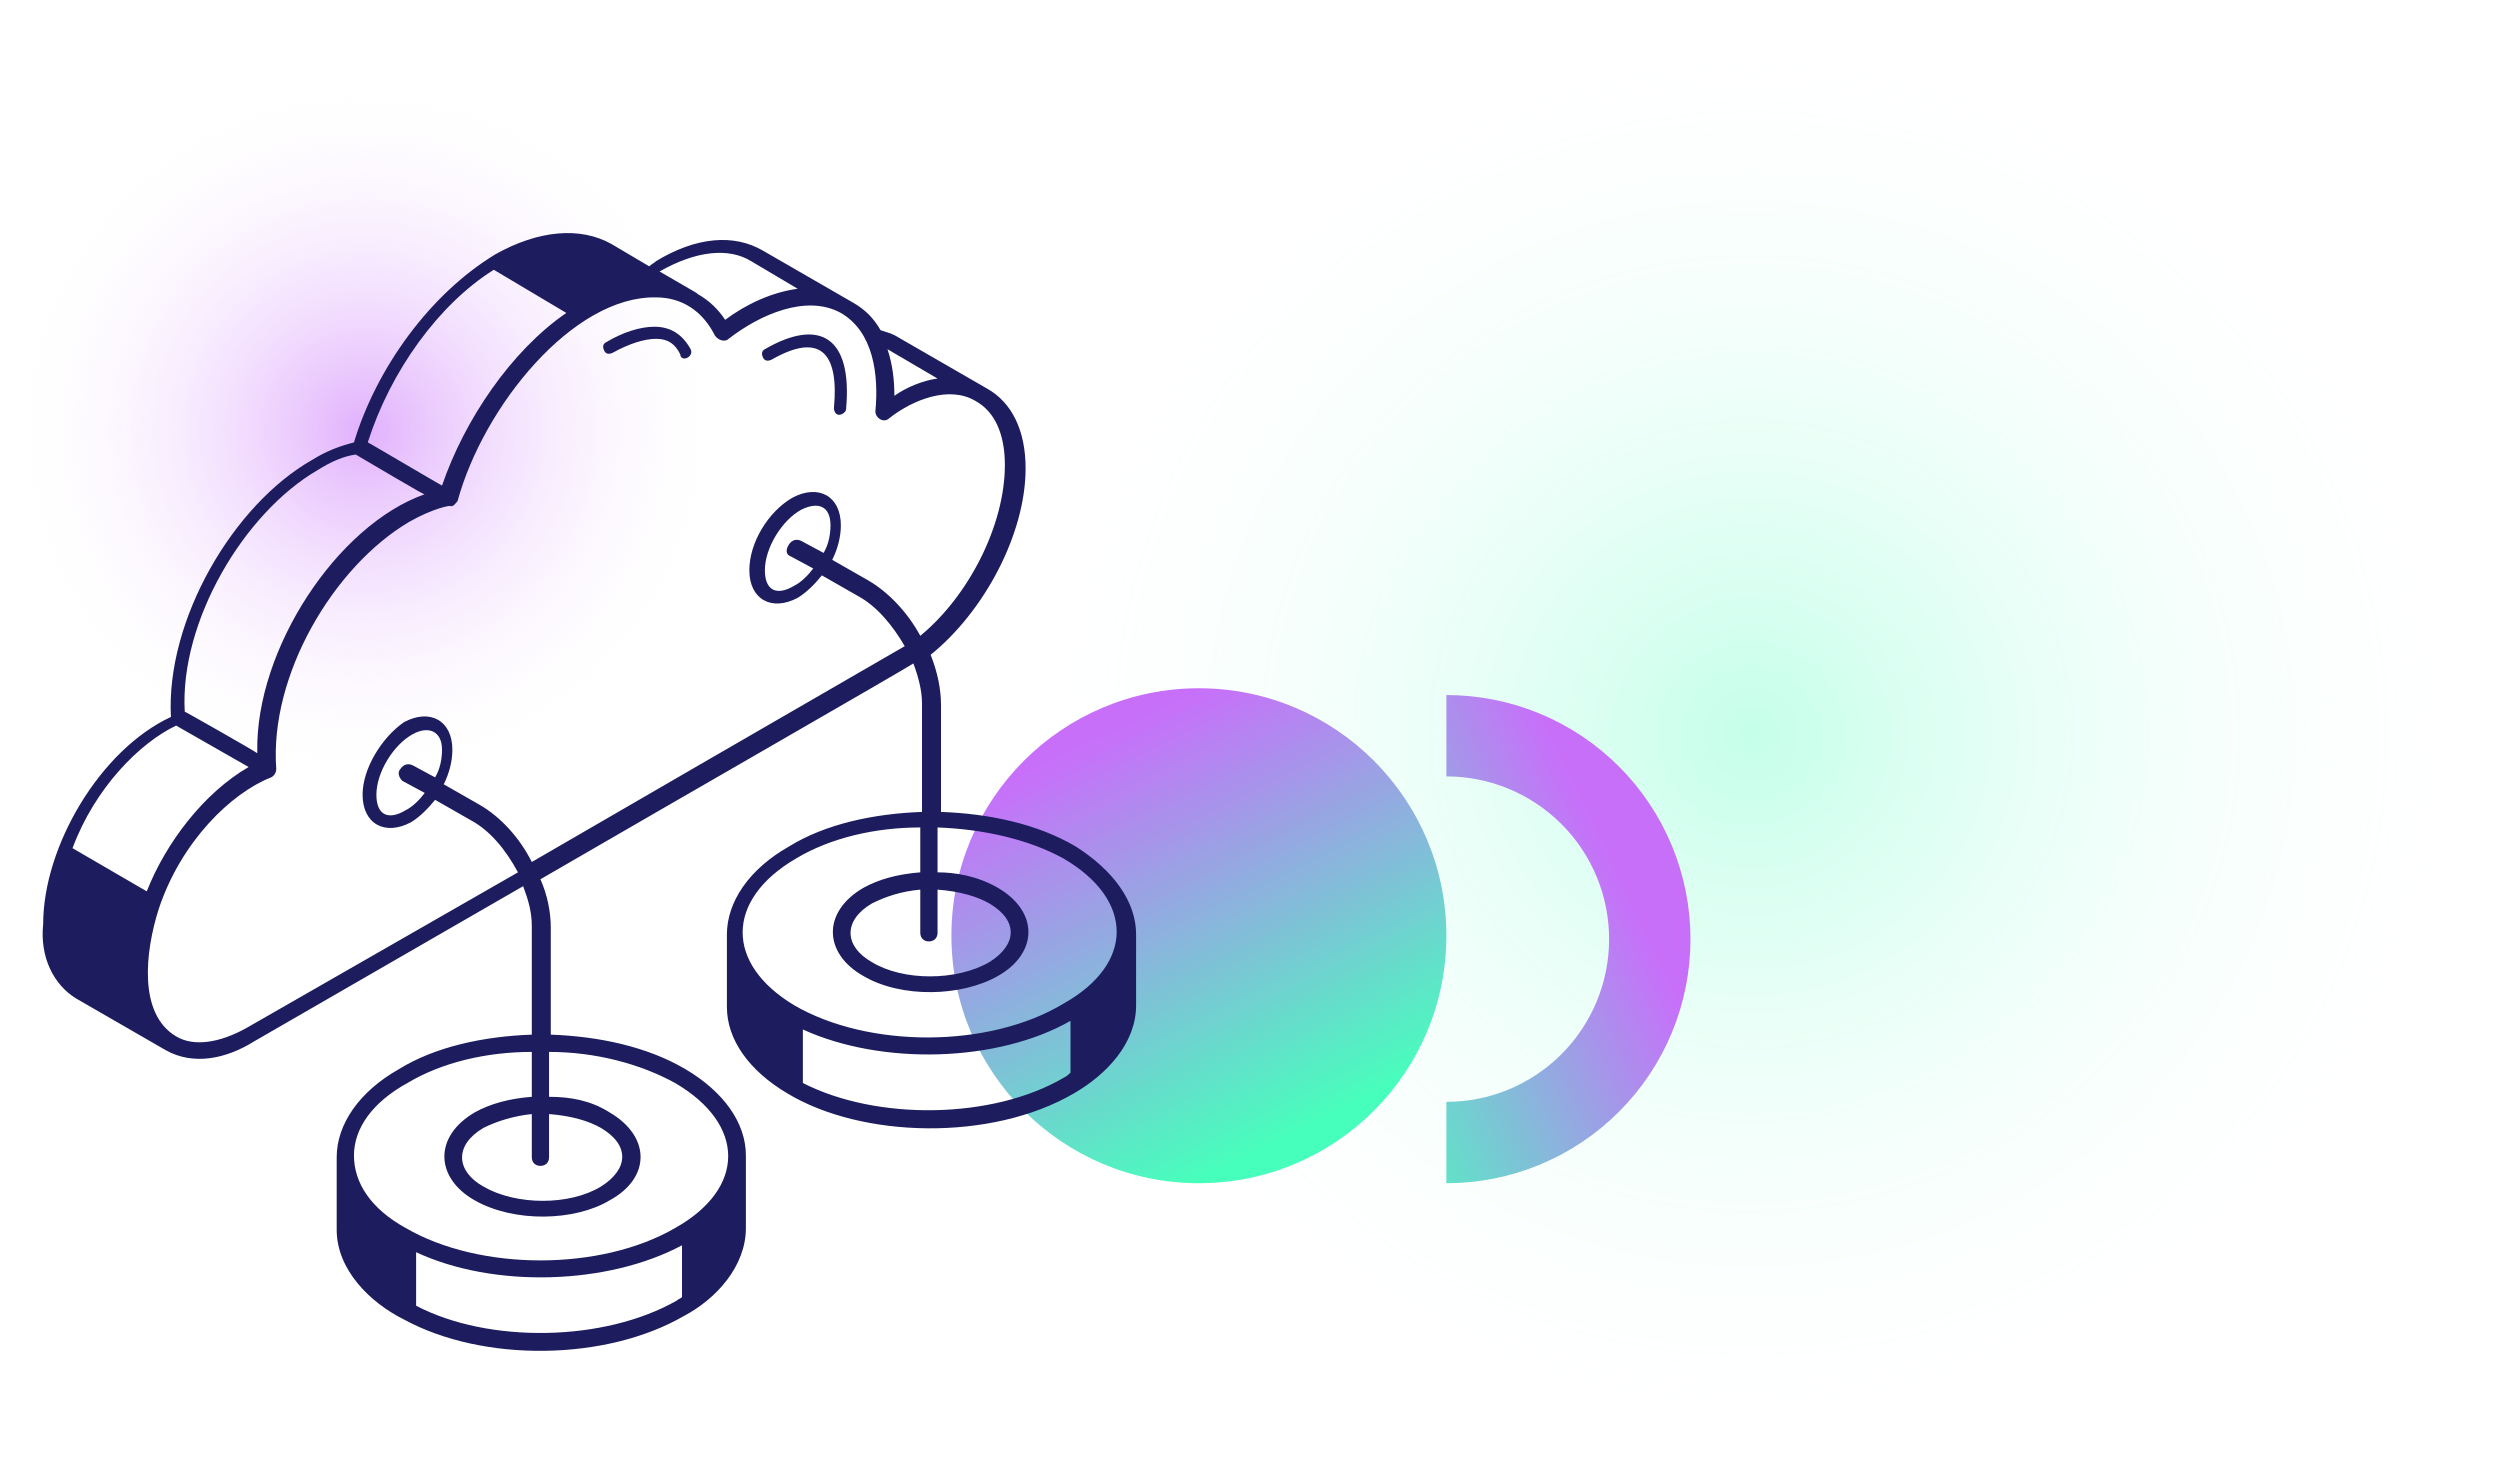
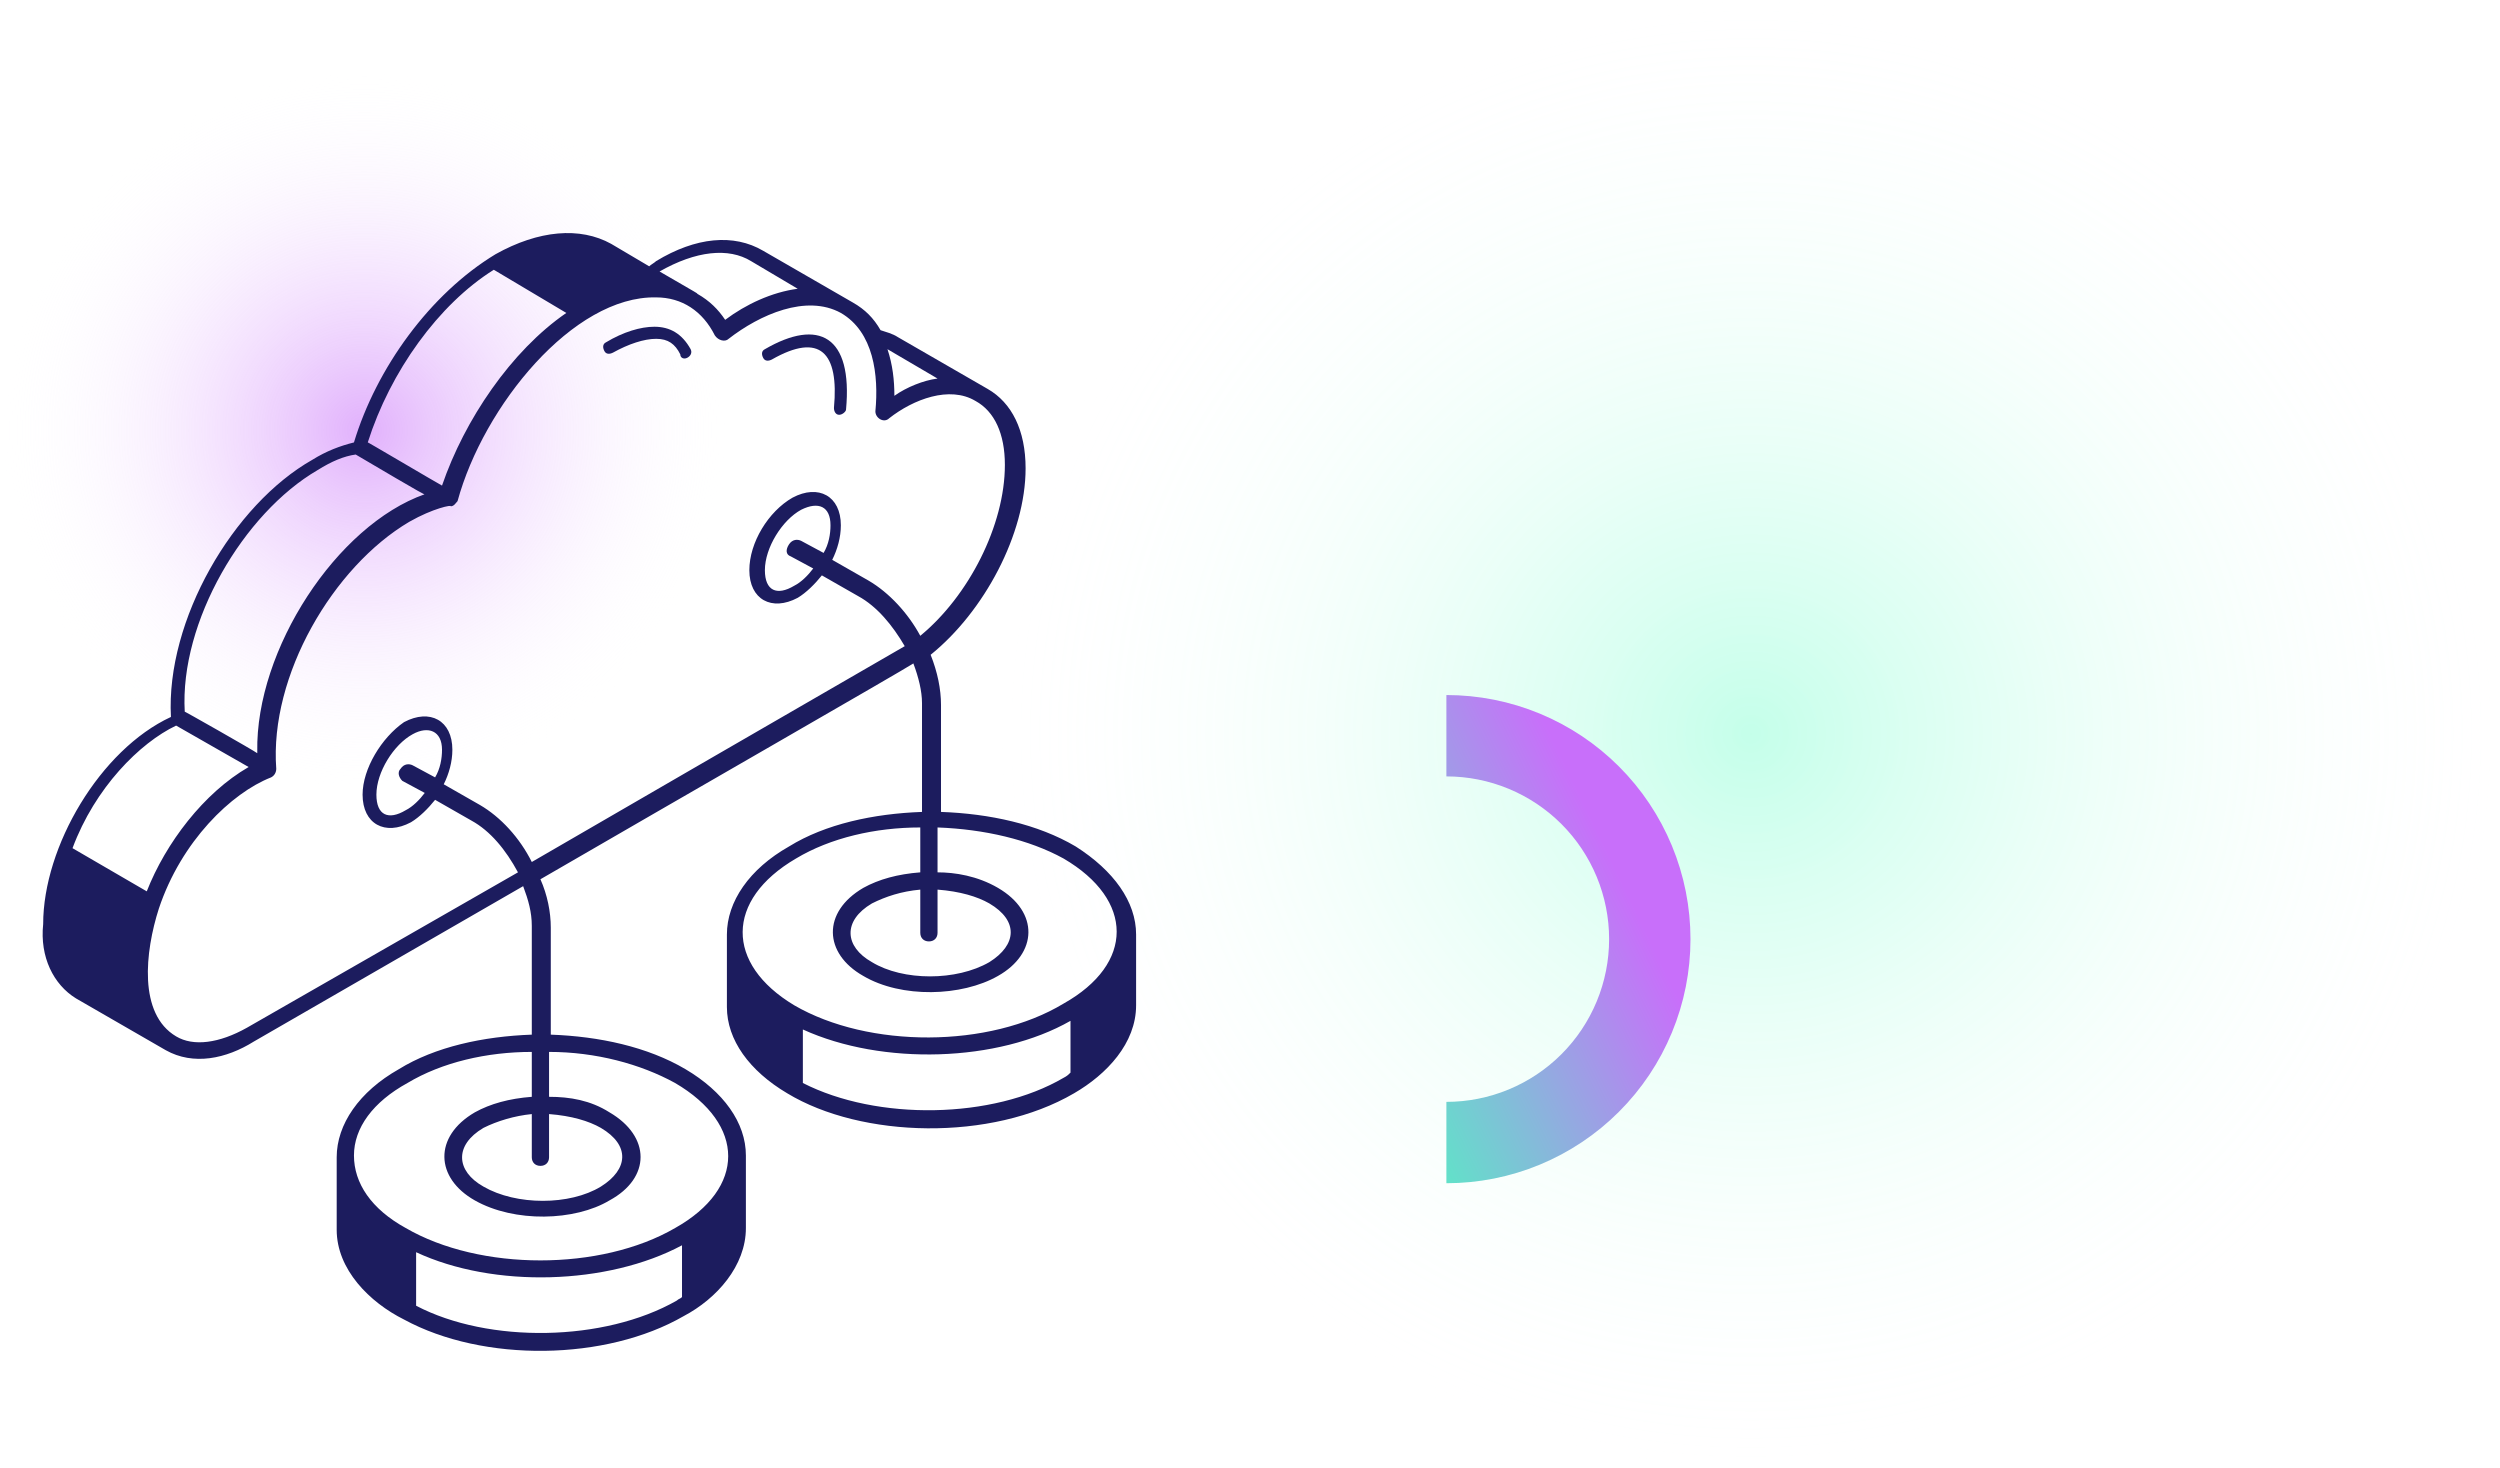
<svg xmlns="http://www.w3.org/2000/svg" width="247" height="145" viewBox="0 0 247 145" fill="none">
  <ellipse opacity="0.32" cx="173" cy="72.5" rx="74" ry="72.5" fill="url(#paint0_radial_414_677)" />
  <ellipse opacity="0.55" cx="36" cy="42.5" rx="36" ry="35.5" fill="url(#paint1_radial_414_677)" />
-   <circle cx="118.451" cy="92.451" r="24.451" fill="url(#paint2_linear_414_677)" />
  <path d="M142.903 112.884C145.542 112.884 148.155 112.364 150.594 111.354C153.032 110.344 155.248 108.864 157.114 106.997C158.98 105.131 160.46 102.916 161.47 100.477C162.48 98.039 163 95.426 163 92.787C163 90.147 162.48 87.534 161.47 85.096C160.46 82.657 158.98 80.442 157.114 78.576C155.248 76.71 153.032 75.229 150.594 74.219C148.155 73.209 145.542 72.689 142.903 72.689" stroke="url(#paint3_linear_414_677)" stroke-width="8.039" />
  <path d="M7.506 98.641L16.377 103.759C19.106 105.294 22.347 104.612 25.076 102.906L51.688 87.553C52.2 88.918 52.541 90.112 52.541 91.476V102.223C47.765 102.394 42.988 103.418 39.406 105.635C35.482 107.853 33.265 111.094 33.265 114.335V121.5C33.265 125.423 36.506 128.665 39.918 130.37C47.765 134.635 59.877 134.465 67.553 130.029C70.794 128.323 73.694 125.082 73.694 121.329C73.694 120.647 73.694 123.888 73.694 114.165C73.694 110.923 71.477 107.853 67.724 105.635C63.971 103.418 59.194 102.394 54.418 102.223V91.647C54.418 90.112 54.077 88.406 53.394 86.871C67.212 78.853 89.218 66.229 90.241 65.547C90.753 66.912 91.094 68.276 91.094 69.471V80.218C86.318 80.388 81.541 81.412 77.959 83.629C74.035 85.847 71.818 89.088 71.818 92.329V99.494C71.818 102.735 74.035 105.806 77.788 108.023C85.124 112.459 97.918 112.8 106.106 108.023C109.347 106.147 112.247 103.076 112.247 99.323V92.329C112.247 89.088 110.029 86.017 106.276 83.629C102.524 81.412 97.747 80.388 92.971 80.218V69.641C92.971 68.106 92.629 66.4 91.947 64.694C97.235 60.429 101.329 52.753 101.329 46.27C101.329 42.517 99.965 39.788 97.576 38.423L88.706 33.306C88.194 32.965 87.512 32.794 87 32.623C86.318 31.429 85.465 30.576 84.271 29.894L75.4 24.776C72.5 23.07 68.747 23.412 64.823 25.8C64.653 25.971 64.312 26.141 64.141 26.312L60.388 24.094C57.318 22.388 53.224 22.729 48.959 25.117C42.477 29.041 37.188 36.376 34.971 43.712C33.606 44.053 32.241 44.565 30.877 45.417C23.029 49.853 16.377 61.282 16.888 70.835C9.894 74.076 4.265 83.629 4.265 91.306C3.924 94.547 5.288 97.276 7.506 98.641ZM53.394 115.188C53.906 115.188 54.247 114.847 54.247 114.335V110.07C56.465 110.241 58.171 110.753 59.365 111.435C62.265 113.141 62.094 115.529 59.365 117.235C56.294 119.112 51.006 119.112 47.765 117.235C45.035 115.7 44.865 113.141 47.765 111.435C49.129 110.753 50.835 110.241 52.541 110.07C52.541 110.241 52.541 114.506 52.541 114.335C52.541 114.847 52.882 115.188 53.394 115.188ZM41.112 129.006V123.718C48.788 127.3 60.047 126.959 67.382 123.035V128.153C67.212 128.323 67.041 128.323 66.871 128.494C59.706 132.588 48.276 132.759 41.112 129.006ZM66.7 107C73.694 111.094 73.694 117.406 66.7 121.329C59.365 125.594 47.423 125.594 40.088 121.329C36.676 119.453 34.971 116.894 34.971 114.165C34.971 111.435 36.847 108.876 40.259 107C43.671 104.953 48.106 103.929 52.541 103.929V108.365C50.324 108.535 48.447 109.047 46.912 109.9C42.818 112.288 42.988 116.382 46.912 118.6C50.835 120.818 56.806 120.647 60.218 118.6C64.312 116.382 64.312 112.288 60.218 109.9C58.341 108.706 56.294 108.365 54.247 108.365V103.929C58.853 103.929 63.288 105.123 66.7 107ZM91.776 93.012C92.288 93.012 92.629 92.671 92.629 92.159V87.894C94.847 88.065 96.553 88.576 97.747 89.259C100.647 90.965 100.476 93.353 97.747 95.059C94.506 96.935 89.218 96.935 86.147 95.059C83.418 93.523 83.247 90.965 86.147 89.259C87.512 88.576 89.047 88.065 90.924 87.894C90.924 88.065 90.924 92.329 90.924 92.159C90.924 92.671 91.265 93.012 91.776 93.012ZM105.082 106.488C98.088 110.582 86.659 110.753 79.323 107V101.712C87.171 105.294 98.6 104.953 105.765 100.859C105.765 101.029 105.765 106.318 105.765 105.976C105.594 106.147 105.424 106.318 105.082 106.488ZM105.082 84.823C112.076 88.918 112.076 95.229 105.082 99.153C97.747 103.588 85.806 103.588 78.471 99.323C71.647 95.229 71.647 88.918 78.641 84.823C82.053 82.776 86.488 81.753 90.924 81.753V86.188C88.706 86.359 86.829 86.871 85.294 87.723C81.2 90.112 81.371 94.206 85.294 96.423C89.047 98.641 95.018 98.471 98.6 96.423C102.524 94.206 102.694 90.112 98.6 87.723C96.553 86.529 94.335 86.188 92.629 86.188V81.753C97.235 81.923 101.671 82.947 105.082 84.823ZM92.629 37.4C91.265 37.571 89.559 38.253 88.365 39.106C88.365 37.571 88.194 36.035 87.682 34.5L92.629 37.4ZM86.488 40.641C86.488 41.323 87.341 41.835 87.853 41.323C90.241 39.447 93.823 38.082 96.382 39.617C98.259 40.641 99.282 42.859 99.282 45.929C99.282 51.9 95.7 58.894 90.924 62.818C89.729 60.6 87.853 58.553 85.806 57.359L82.224 55.312C82.735 54.288 83.076 53.094 83.076 51.9C83.076 49 80.859 47.806 78.3 49.17C75.912 50.535 74.035 53.606 74.035 56.335C74.035 59.235 76.253 60.429 78.812 59.065C79.665 58.553 80.518 57.7 81.2 56.847L84.782 58.894C86.659 59.917 88.194 61.794 89.388 63.841C88.535 64.353 78.129 70.323 52.541 85.165C51.347 82.776 49.471 80.729 47.423 79.535L43.841 77.488C44.353 76.465 44.694 75.27 44.694 74.076C44.694 71.176 42.477 69.982 39.918 71.347C37.7 72.882 35.824 75.953 35.824 78.512C35.824 81.412 38.041 82.606 40.6 81.241C41.453 80.729 42.306 79.876 42.988 79.023L46.571 81.07C48.447 82.094 49.982 83.971 51.176 86.188L24.394 101.541C21.665 103.076 19.106 103.418 17.4 102.394C13.647 100.176 14.329 94.035 15.694 89.77C17.912 83.118 22.859 78.341 26.782 76.806C27.123 76.635 27.294 76.294 27.294 75.953C26.612 66.741 32.923 55.994 40.429 51.559C42.818 50.194 44.694 49.853 44.523 50.023C44.865 50.023 45.035 49.682 45.206 49.512C47.765 40.129 56.635 29.212 64.823 29.382C67.382 29.382 69.429 30.747 70.624 33.135C70.965 33.647 71.647 33.818 71.988 33.476C75.059 31.088 79.665 29.041 83.076 30.918C86.318 32.794 86.829 37.059 86.488 40.641ZM78.129 54.971L80.347 56.165C79.835 56.847 79.153 57.529 78.471 57.87C76.765 58.894 75.571 58.382 75.571 56.335C75.571 54.117 77.276 51.388 79.153 50.365C80.859 49.512 82.053 50.023 82.053 51.9C82.053 52.753 81.882 53.776 81.371 54.629L79.153 53.435C78.812 53.265 78.3 53.265 77.959 53.776C77.618 54.288 77.618 54.8 78.129 54.971ZM39.747 77.147L41.965 78.341C41.453 79.023 40.771 79.706 40.088 80.047C38.382 81.07 37.188 80.559 37.188 78.512C37.188 76.294 38.894 73.565 40.771 72.541C42.306 71.688 43.671 72.2 43.671 74.076C43.671 74.929 43.5 75.953 42.988 76.806L40.771 75.612C40.429 75.441 39.918 75.441 39.577 75.953C39.235 76.294 39.406 76.806 39.747 77.147ZM74.206 25.8L78.812 28.529C76.253 28.87 73.694 30.065 71.647 31.6C70.965 30.576 70.112 29.723 68.918 29.041C68.747 28.87 69.259 29.212 65.165 26.823C68.747 24.776 71.988 24.435 74.206 25.8ZM48.788 26.653L55.953 30.918C50.494 34.67 45.888 41.494 43.671 47.976C43.329 47.806 35.824 43.37 36.335 43.712C38.553 36.718 43.329 30.065 48.788 26.653ZM31.388 46.441C32.753 45.588 33.947 45.076 35.141 44.906C36.335 45.588 42.306 49.17 41.965 48.829C33.265 51.9 25.247 64.182 25.418 74.247V74.418C25.247 74.247 17.741 69.982 18.253 70.323C17.741 61.453 24.053 50.706 31.388 46.441ZM17.4 71.688L24.565 75.782C20.129 78.341 16.377 83.288 14.5 88.065L7.165 83.8C9.382 77.829 13.818 73.394 17.4 71.688Z" fill="#1C1C5E" />
  <path d="M75.571 34.5C75.229 34.67 75.229 35.012 75.4 35.353C75.571 35.694 75.912 35.694 76.253 35.523C81.029 32.794 82.906 34.841 82.394 40.3C82.394 40.641 82.565 40.982 82.906 40.982C83.247 40.982 83.588 40.641 83.588 40.471C84.271 33.135 80.859 31.429 75.571 34.5Z" fill="#1C1C5E" />
  <path d="M64.653 32.282C63.288 32.282 61.582 32.794 59.877 33.818C59.535 33.988 59.535 34.329 59.706 34.67C59.877 35.012 60.218 35.012 60.559 34.841C62.094 33.988 63.629 33.476 64.823 33.476C66.018 33.476 66.7 33.988 67.212 35.012C67.212 35.353 67.553 35.523 67.894 35.353C68.235 35.182 68.406 34.841 68.235 34.5C67.382 32.965 66.188 32.282 64.653 32.282Z" fill="#1C1C5E" />
  <defs>
    <radialGradient id="paint0_radial_414_677" cx="0" cy="0" r="1" gradientUnits="userSpaceOnUse" gradientTransform="translate(173 72.5) rotate(90) scale(72.5 74)">
      <stop stop-color="#47FFBC" />
      <stop offset="1" stop-color="white" stop-opacity="0" />
    </radialGradient>
    <radialGradient id="paint1_radial_414_677" cx="0" cy="0" r="1" gradientUnits="userSpaceOnUse" gradientTransform="translate(36 42.5) rotate(90) scale(35.5 36)">
      <stop stop-color="#C86FFA" />
      <stop offset="1" stop-color="white" stop-opacity="0" />
    </radialGradient>
    <linearGradient id="paint2_linear_414_677" x1="118.451" y1="68" x2="137.544" y2="107.524" gradientUnits="userSpaceOnUse">
      <stop stop-color="#C86FFA" />
      <stop offset="1" stop-color="#47FFBC" />
    </linearGradient>
    <linearGradient id="paint3_linear_414_677" x1="163" y1="92.787" x2="130.514" y2="108.479" gradientUnits="userSpaceOnUse">
      <stop stop-color="#C86FFA" />
      <stop offset="1" stop-color="#47FFBC" />
    </linearGradient>
  </defs>
</svg>